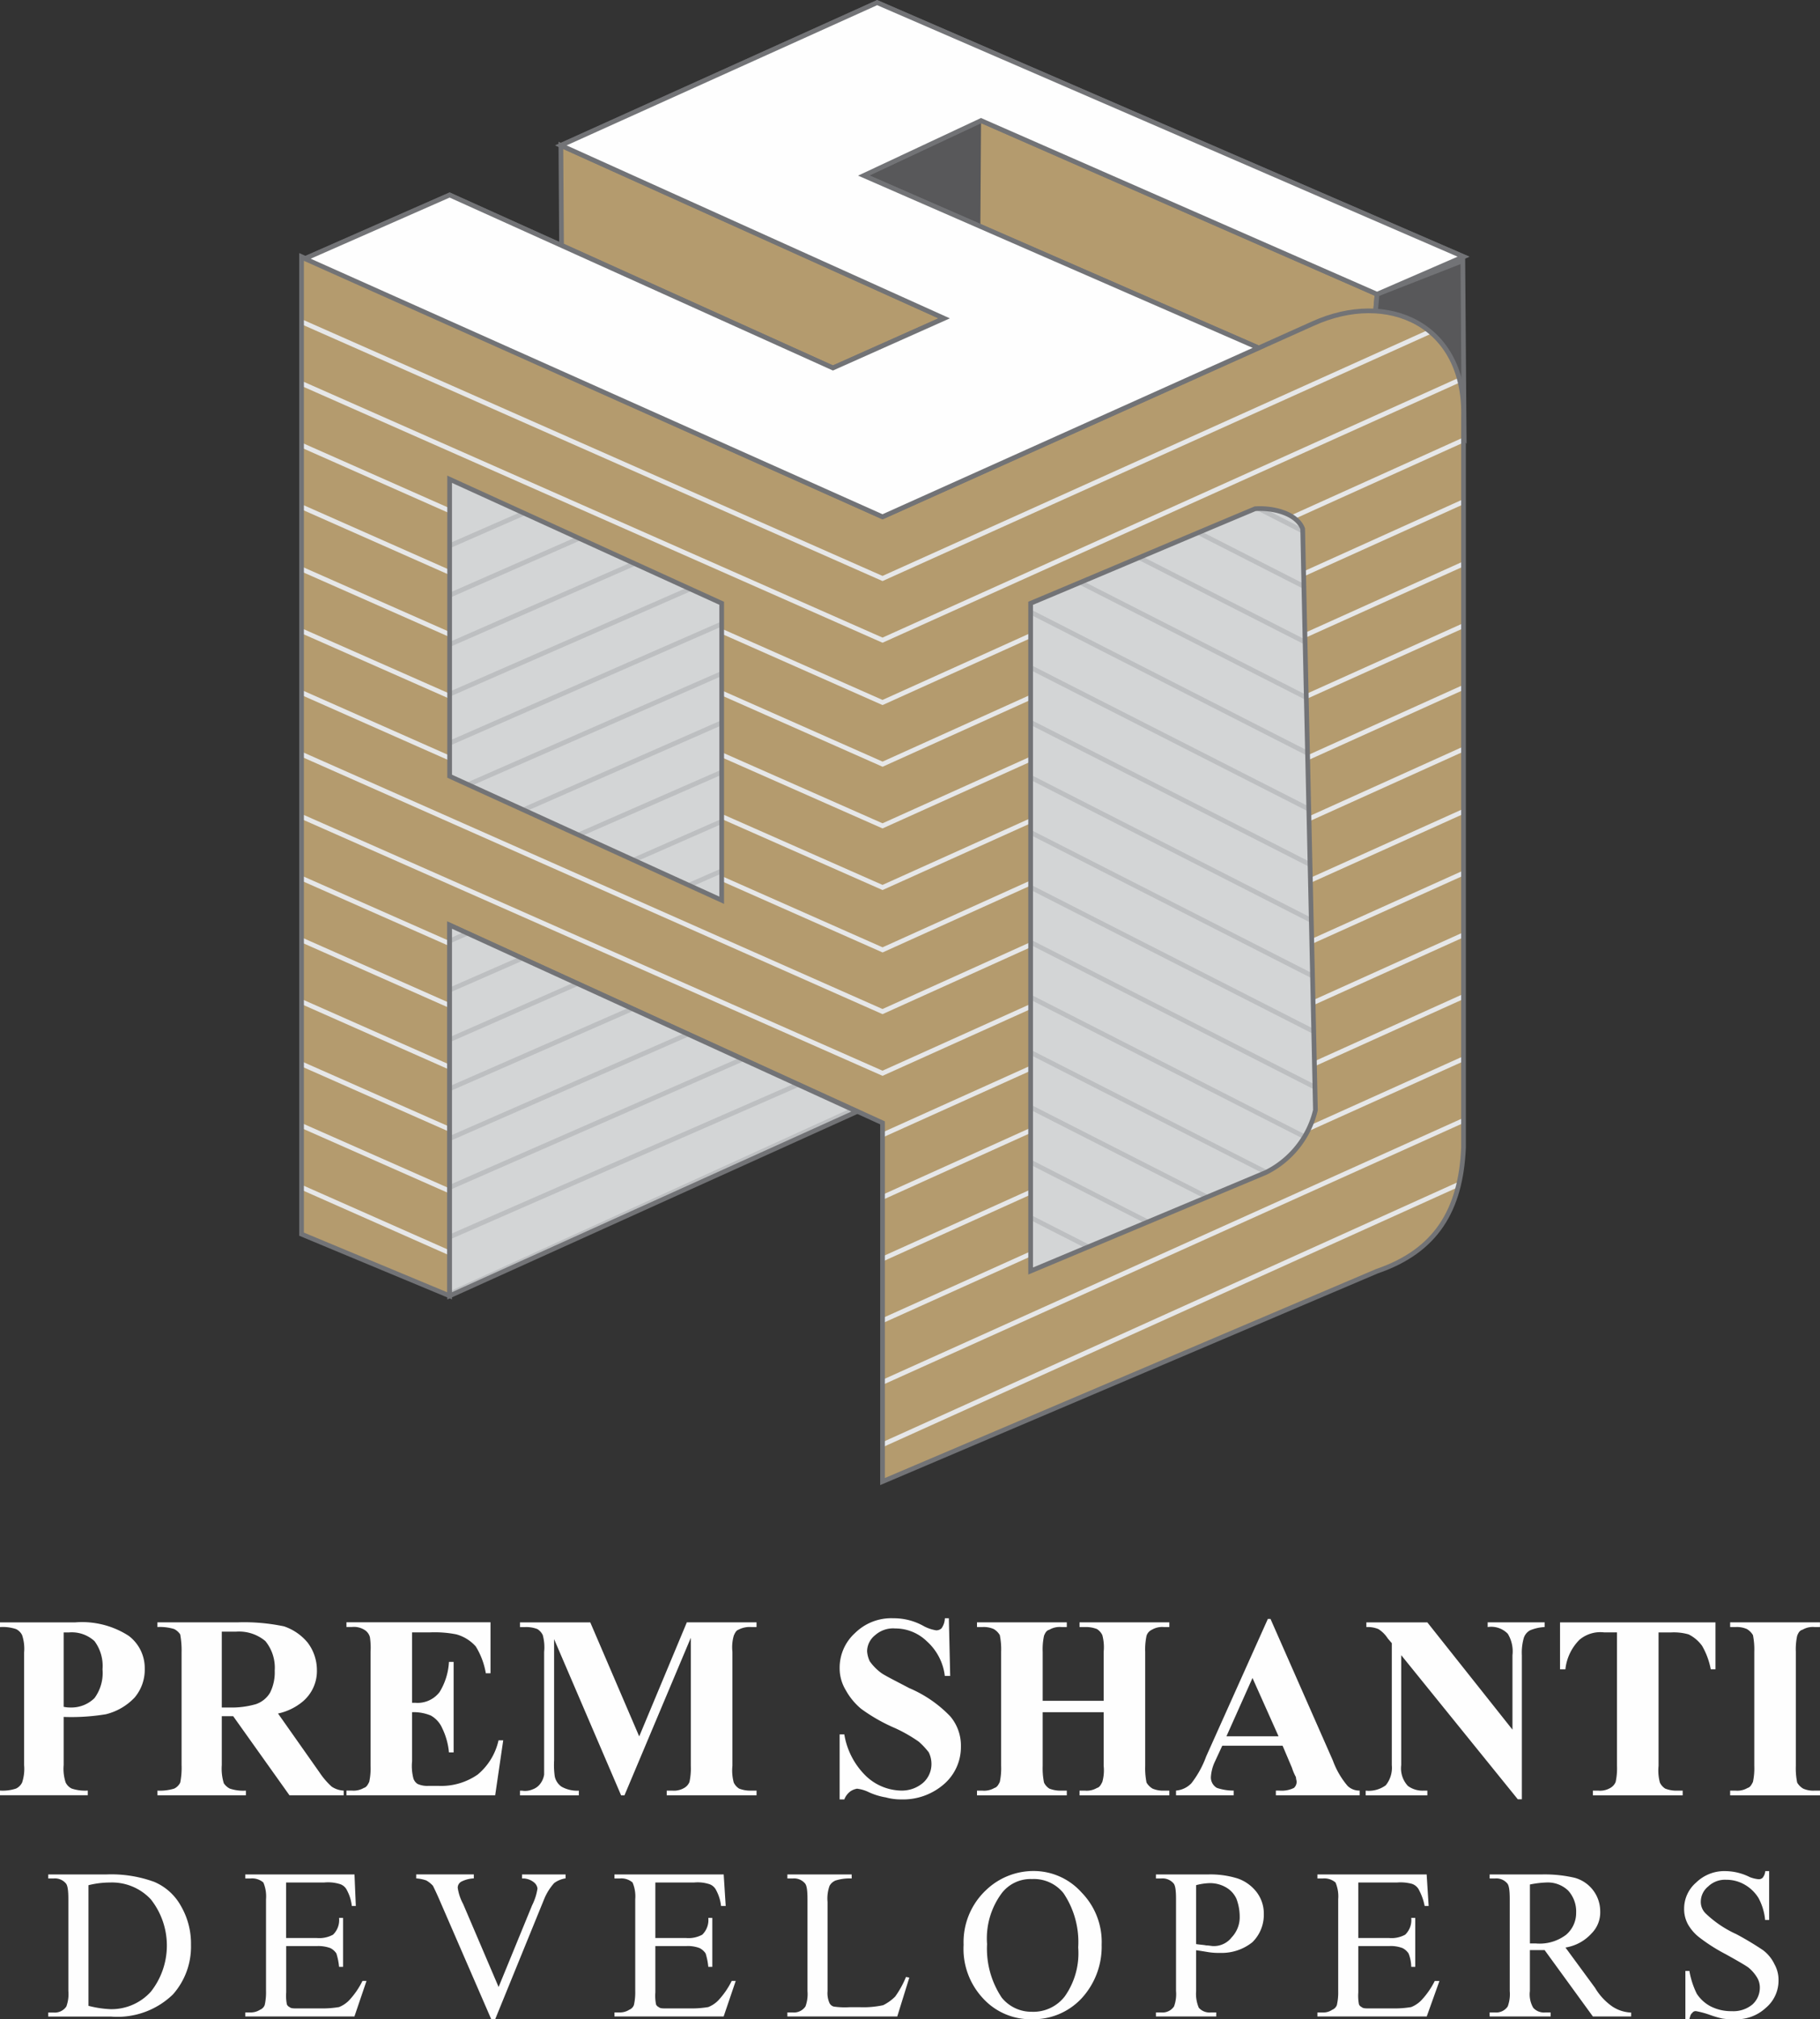
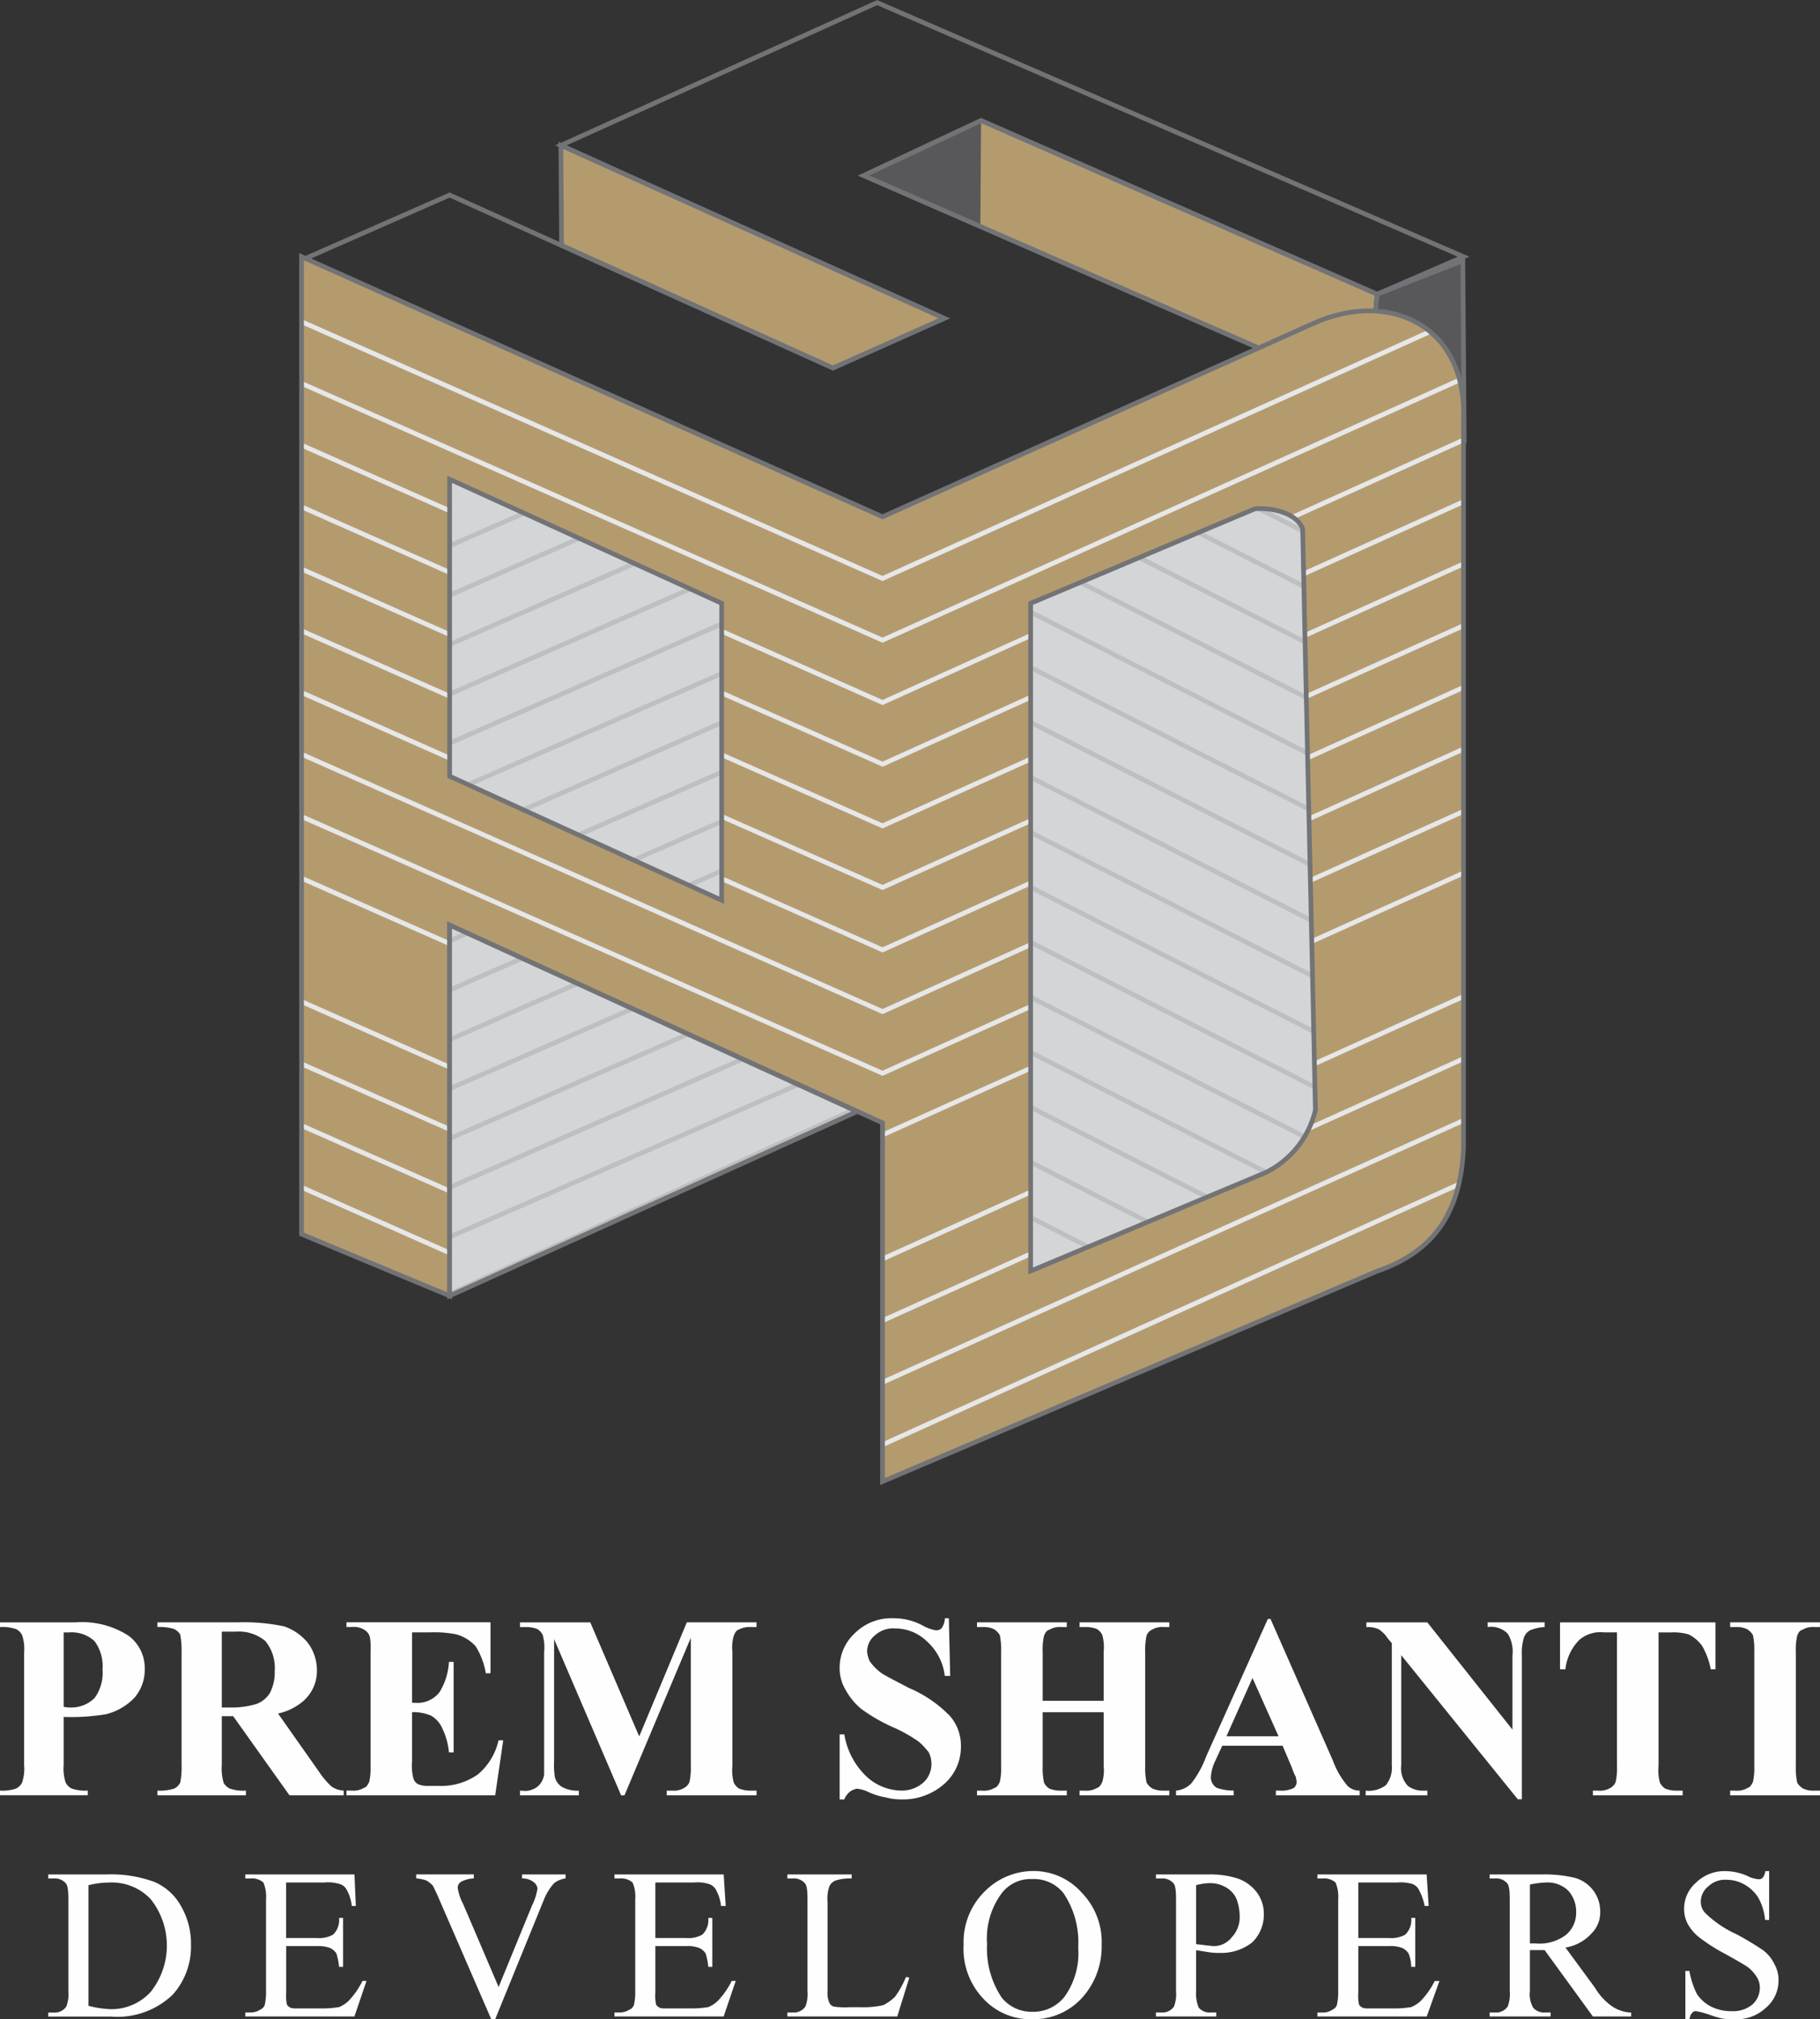
<svg xmlns="http://www.w3.org/2000/svg" width="104.742" height="116.152" viewBox="0 0 104.742 116.152">
  <rect x="0" y="0" width="104.742" height="116.152" fill="#333333" stroke="none" />
  <defs>
    <clipPath id="clip-path">
      <path id="Path_6" data-name="Path 6" d="M80.054,31.859l6.671-1.349.155-1.736L64.088,18.786l-6.749,3.162,22.715,9.911Z" clip-rule="evenodd" />
    </clipPath>
    <clipPath id="clip-path-2">
      <path id="Path_11" data-name="Path 11" d="M33.506,86.39l-8.523-3.548V26.615L58.419,41.578,83.177,30.471c4.32-1.967,8.832.039,8.678,5.4v42c-.155,3.587-1.582,5.939-4.975,7.1L58.419,97.073V76.44L33.506,65.064V86.39Z" clip-rule="evenodd" />
    </clipPath>
    <clipPath id="clip-path-3">
      <path id="Path_14" data-name="Path 14" d="M49.163,46.553,33.506,39.418V56.5l15.657,7.135V46.553ZM33.506,65.064V86.39l23.447-10.6Z" clip-rule="evenodd" />
    </clipPath>
    <clipPath id="clip-path-4">
      <path id="Path_17" data-name="Path 17" d="M66.942,84.963V46.553c4.512-1.89,8.407-3.548,12.919-5.438,1.118-.077,2.43.308,2.738,1.157.231,11.145.5,22.29.733,33.436a5.4,5.4,0,0,1-2.854,3.586L66.942,84.963Z" clip-rule="evenodd" />
    </clipPath>
  </defs>
  <g id="Group_1" data-name="Group 1" transform="translate(-7.629 -11.85)">
    <path id="Path_3" data-name="Path 3" d="M11.293,110.609v2.776a2.5,2.5,0,0,0,.115,1,.758.758,0,0,0,.347.347,2.412,2.412,0,0,0,.926.116v.27H7.629v-.27a2.4,2.4,0,0,0,.925-.116.76.76,0,0,0,.348-.347,2.5,2.5,0,0,0,.115-1v-6.478a2.5,2.5,0,0,0-.115-1,.76.76,0,0,0-.348-.347,2.4,2.4,0,0,0-.925-.116v-.27h4.319a4.952,4.952,0,0,1,3.085.771,2.322,2.322,0,0,1,.926,1.89,2.479,2.479,0,0,1-.579,1.658,3.387,3.387,0,0,1-1.658.965,12.171,12.171,0,0,1-2.429.154Zm0-4.859v4.28a1.743,1.743,0,0,0,.385.039,1.891,1.891,0,0,0,1.389-.54,2.437,2.437,0,0,0,.462-1.658,2.392,2.392,0,0,0-.462-1.62,1.937,1.937,0,0,0-1.466-.5h-.308Zm9.1,4.82v2.815a2.858,2.858,0,0,0,.116,1.042.907.907,0,0,0,.347.308,2.4,2.4,0,0,0,.925.116v.27h-5.09v-.27a2.8,2.8,0,0,0,.964-.116.758.758,0,0,0,.347-.347,4.341,4.341,0,0,0,.077-1v-6.478A5.1,5.1,0,0,0,18,105.865a.915.915,0,0,0-.347-.308,2.8,2.8,0,0,0-.964-.116v-.27h4.627a11.143,11.143,0,0,1,2.661.232,3.027,3.027,0,0,1,1.35.925,2.614,2.614,0,0,1,.54,1.581,2.292,2.292,0,0,1-.81,1.813,3.3,3.3,0,0,1-1.427.694l2.391,3.394a4.3,4.3,0,0,0,.695.81,1.357,1.357,0,0,0,.694.231v.27H24.289l-3.24-4.551h-.655Zm0-4.859v4.358h.424a5,5,0,0,0,1.543-.193,1.513,1.513,0,0,0,.81-.656,2.6,2.6,0,0,0,.269-1.272,2.42,2.42,0,0,0-.539-1.7,2.356,2.356,0,0,0-1.7-.54h-.81Zm10.952.039V109.8h.193a1.592,1.592,0,0,0,1.388-.617,3.682,3.682,0,0,0,.54-1.735h.27v5.206h-.27a3.985,3.985,0,0,0-.385-1.389,1.545,1.545,0,0,0-.656-.732,2.566,2.566,0,0,0-1.08-.193v2.815a2.815,2.815,0,0,0,.077,1,.6.6,0,0,0,.232.308,1.352,1.352,0,0,0,.617.116h.617a3.665,3.665,0,0,0,2.237-.656,3.572,3.572,0,0,0,1.195-1.966h.27l-.463,3.162H27.567v-.27h.308a1.168,1.168,0,0,0,.695-.154c.154-.039.231-.193.308-.347a3.7,3.7,0,0,0,.077-.926v-6.556a4.079,4.079,0,0,0-.038-.848.711.711,0,0,0-.27-.386,1.152,1.152,0,0,0-.772-.193h-.308v-.27h8.291V108.1h-.27a4.294,4.294,0,0,0-.578-1.542,2.324,2.324,0,0,0-1.118-.695,6.448,6.448,0,0,0-1.5-.115H31.346Zm13.074,5.977,2.738-6.556h4.011v.27H50.86a1.388,1.388,0,0,0-.733.154c-.115.039-.192.155-.27.347a2.428,2.428,0,0,0-.077.926v6.556a2.677,2.677,0,0,0,.077.964.836.836,0,0,0,.309.347,1.737,1.737,0,0,0,.694.116h.309v.27H46v-.27h.308A1.168,1.168,0,0,0,47,114.7a.7.7,0,0,0,.308-.347,3.7,3.7,0,0,0,.077-.926v-7.366l-3.818,9.063h-.192l-3.857-8.986v6.981a4.692,4.692,0,0,0,.039.925.973.973,0,0,0,.385.579,1.843,1.843,0,0,0,1,.231v.27H37.555v-.27h.116a1.1,1.1,0,0,0,.617-.077.929.929,0,0,0,.424-.309,1.15,1.15,0,0,0,.232-.54v-7.057a2.645,2.645,0,0,0-.078-.964.831.831,0,0,0-.308-.347,1.737,1.737,0,0,0-.694-.116h-.309v-.27H41.6l2.815,6.556Zm17.817-6.787.077,3.316h-.309a3.175,3.175,0,0,0-1.041-2,2.6,2.6,0,0,0-1.812-.733,1.557,1.557,0,0,0-1.157.386,1.2,1.2,0,0,0-.463.925,1.621,1.621,0,0,0,.154.579,2.949,2.949,0,0,0,.694.694c.232.154.772.424,1.581.849a7.122,7.122,0,0,1,2.353,1.619,2.593,2.593,0,0,1,.617,1.736,2.821,2.821,0,0,1-.964,2.159,3.583,3.583,0,0,1-2.468.887,3.291,3.291,0,0,1-.887-.115,3.862,3.862,0,0,1-1.08-.347,2.141,2.141,0,0,0-.579-.155.991.991,0,0,0-.385.155,1.039,1.039,0,0,0-.347.462h-.27v-3.74h.27A4.3,4.3,0,0,0,57.455,114a3.015,3.015,0,0,0,2.005.848,1.875,1.875,0,0,0,1.311-.463,1.435,1.435,0,0,0,.463-1.041,1.508,1.508,0,0,0-.154-.694,4.2,4.2,0,0,0-.579-.617,8.594,8.594,0,0,0-1.349-.772,9.918,9.918,0,0,1-1.967-1.118,3.767,3.767,0,0,1-.887-1.08,2.42,2.42,0,0,1-.347-1.272,2.689,2.689,0,0,1,.887-2.006,2.964,2.964,0,0,1,2.2-.848,3.5,3.5,0,0,1,1.774.463,2.27,2.27,0,0,0,.694.231.441.441,0,0,0,.309-.116,1.076,1.076,0,0,0,.192-.578h.232Zm5.4,5.4v3.085a4.108,4.108,0,0,0,.077.964.832.832,0,0,0,.308.347,1.739,1.739,0,0,0,.695.116h.308v.27H63.856v-.27h.309a1.163,1.163,0,0,0,.694-.154c.154-.039.232-.193.309-.347a3.751,3.751,0,0,0,.077-.926v-6.556a4.167,4.167,0,0,0-.077-.964.988.988,0,0,0-.347-.347,1.426,1.426,0,0,0-.656-.116h-.309v-.27h5.168v.27h-.308a1.168,1.168,0,0,0-.695.154c-.154.039-.231.155-.308.347a3.7,3.7,0,0,0-.077.926v2.815h3.509v-2.815a2.677,2.677,0,0,0-.077-.964.831.831,0,0,0-.308-.347,1.739,1.739,0,0,0-.695-.116h-.308v-.27h5.168v.27h-.309a1.165,1.165,0,0,0-.694.154.567.567,0,0,0-.309.347,3.751,3.751,0,0,0-.077.926v6.556a4.167,4.167,0,0,0,.077.964.988.988,0,0,0,.347.347,1.542,1.542,0,0,0,.656.116h.309v.27H69.757v-.27h.308a1.168,1.168,0,0,0,.695-.154c.154-.039.231-.193.308-.347a2.428,2.428,0,0,0,.077-.926v-3.085Zm13.806,1.928H77.971l-.463,1a2.446,2.446,0,0,0-.192.81.694.694,0,0,0,.347.617,2.975,2.975,0,0,0,.964.154v.27H75.31v-.27a1.385,1.385,0,0,0,.887-.424,5.731,5.731,0,0,0,.849-1.543l3.548-7.906h.154l3.586,8.138a4.776,4.776,0,0,0,.849,1.465.958.958,0,0,0,.694.27v.27H81.056v-.27h.193a1.586,1.586,0,0,0,.849-.154.489.489,0,0,0,.154-.347c0-.078-.039-.155-.039-.27a2.957,2.957,0,0,1-.231-.54l-.54-1.273Zm-.231-.54-1.5-3.355-1.5,3.355h3.008Zm8.561-6.556,4.9,6.171v-4.281a1.939,1.939,0,0,0-.27-1.234,1.329,1.329,0,0,0-1.157-.386v-.27h3.278v.27a2.494,2.494,0,0,0-.848.193.776.776,0,0,0-.348.424,3.072,3.072,0,0,0-.115,1v8.291h-.232l-6.71-8.291v6.324a1.486,1.486,0,0,0,.386,1.2,1.422,1.422,0,0,0,.887.27h.231v.27H86.224v-.27a1.661,1.661,0,0,0,1.157-.309,1.6,1.6,0,0,0,.347-1.157v-7.018l-.231-.27a1.76,1.76,0,0,0-.54-.54,1.613,1.613,0,0,0-.694-.116v-.27h3.509Zm16.583,0v2.7h-.27a4.309,4.309,0,0,0-.5-1.35,2.132,2.132,0,0,0-.772-.656,3.064,3.064,0,0,0-1-.115h-.733v7.674a2.677,2.677,0,0,0,.077.964.829.829,0,0,0,.309.347,1.73,1.73,0,0,0,.694.116h.308v.27H99.3v-.27h.308a1.163,1.163,0,0,0,.694-.154.7.7,0,0,0,.309-.347,3.751,3.751,0,0,0,.077-.926V105.75h-.733a1.863,1.863,0,0,0-1.427.424,2.824,2.824,0,0,0-.81,1.7h-.308v-2.7h8.947Zm6.016,9.68v.27H107.2v-.27h.309a1.165,1.165,0,0,0,.694-.154c.154-.039.231-.193.309-.347a3.751,3.751,0,0,0,.077-.926v-6.556a4.167,4.167,0,0,0-.077-.964,1,1,0,0,0-.347-.347,1.429,1.429,0,0,0-.656-.116H107.2v-.27h5.168v.27h-.308a1.168,1.168,0,0,0-.695.154c-.154.039-.231.155-.308.347a3.7,3.7,0,0,0-.077.926v6.556a4.108,4.108,0,0,0,.077.964.971.971,0,0,0,.347.347,1.424,1.424,0,0,0,.656.116Z" fill="#fefefe" />
    <path id="Path_4" data-name="Path 4" d="M25.176,26.73l8.33-3.663,22.059,9.949,6.4-2.854L39.908,20.213,58.11,12,91.855,26.615,86.88,28.774,64.088,18.786l-6.749,3.162,22.715,9.911" fill="none" stroke="#727376" stroke-width="0.27" fill-rule="evenodd" />
    <path id="Path_5" data-name="Path 5" d="M80.054,31.859l6.671-1.349.155-1.736L64.088,18.786l-6.749,3.162,22.715,9.911Z" fill="#58585a" fill-rule="evenodd" />
    <g id="Group_6" data-name="Group 6">
      <g id="Group_5" data-name="Group 5" clip-path="url(#clip-path)">
        <g id="Group_4" data-name="Group 4">
          <path id="_1" d="M80.054,31.859l6.671-1.349.155-1.736L64.088,18.786l-.039,6.093,16,6.98Z" fill="#b49b6e" fill-rule="evenodd" />
        </g>
      </g>
    </g>
    <path id="Path_7" data-name="Path 7" d="M80.054,31.859l6.671-1.349.155-1.736L64.088,18.786l-6.749,3.162,22.715,9.911Z" fill="none" stroke="#727376" stroke-width="0.27" fill-rule="evenodd" />
    <path id="Path_8" data-name="Path 8" d="M39.946,25.959l15.619,7.057,6.4-2.854L39.908,20.213l.038,5.746Z" fill="#b49b6e" stroke="#727376" stroke-width="0.27" fill-rule="evenodd" />
    <path id="Path_9" data-name="Path 9" d="M86.725,30.51l.155-1.736,4.936-1.928.077,10.142L86.725,30.51Z" fill="#58585a" stroke="#727376" stroke-width="0.27" fill-rule="evenodd" />
    <path id="Path_10" data-name="Path 10" d="M33.506,86.39l-8.523-3.548V26.615L58.419,41.578,83.177,30.471c4.32-1.967,8.832.039,8.678,5.4v42c-.155,3.587-1.582,5.939-4.975,7.1L58.419,97.073V76.44L33.506,65.064V86.39Z" fill="#b49b6e" fill-rule="evenodd" />
    <g id="Group_9" data-name="Group 9">
      <g id="Group_8" data-name="Group 8" clip-path="url(#clip-path-2)">
        <g id="Group_7" data-name="Group 7">
-           <path id="_11" d="M21.4,28.774,58.419,45.126,94.708,28.774M21.4,32.322,58.419,48.674,94.708,32.322M21.4,35.87,58.419,52.26,94.708,35.87M21.4,39.418l37.022,16.39,36.289-16.39M21.4,43,58.419,59.356,94.708,43M21.4,46.553,58.419,62.9,94.708,46.553M21.4,50.1l37.022,16.39L94.708,50.1M21.4,53.648,58.419,70.039,94.708,53.648M21.4,57.235,58.419,73.587,94.708,57.235M21.4,60.783,58.419,77.135,94.708,60.783M21.4,64.331l37.022,16.39,36.289-16.39M21.4,67.879l37.022,16.39,36.289-16.39M21.4,71.465,58.419,87.817,94.708,71.465M21.4,75.013,58.419,91.365,94.708,75.013M21.4,78.561l37.022,16.39,36.289-16.39" fill="none" stroke="#e6e7e8" stroke-width="0.27" fill-rule="evenodd" />
+           <path id="_11" d="M21.4,28.774,58.419,45.126,94.708,28.774M21.4,32.322,58.419,48.674,94.708,32.322M21.4,35.87,58.419,52.26,94.708,35.87M21.4,39.418l37.022,16.39,36.289-16.39M21.4,43,58.419,59.356,94.708,43M21.4,46.553,58.419,62.9,94.708,46.553M21.4,50.1l37.022,16.39L94.708,50.1M21.4,53.648,58.419,70.039,94.708,53.648M21.4,57.235,58.419,73.587,94.708,57.235M21.4,60.783,58.419,77.135,94.708,60.783l37.022,16.39,36.289-16.39M21.4,67.879l37.022,16.39,36.289-16.39M21.4,71.465,58.419,87.817,94.708,71.465M21.4,75.013,58.419,91.365,94.708,75.013M21.4,78.561l37.022,16.39,36.289-16.39" fill="none" stroke="#e6e7e8" stroke-width="0.27" fill-rule="evenodd" />
        </g>
      </g>
    </g>
    <path id="Path_12" data-name="Path 12" d="M33.506,86.39l-8.523-3.548V26.615L58.419,41.578,83.177,30.471c4.32-1.967,8.832.039,8.678,5.4v42c-.155,3.587-1.582,5.939-4.975,7.1L58.419,97.073V76.44L33.506,65.064V86.39Z" fill="none" stroke="#727376" stroke-width="0.27" fill-rule="evenodd" />
    <path id="Path_13" data-name="Path 13" d="M49.163,46.553,33.506,39.418V56.5l15.657,7.135V46.553ZM33.506,65.064V86.39l23.447-10.6Z" fill="#d3d5d6" fill-rule="evenodd" />
    <g id="Group_12" data-name="Group 12">
      <g id="Group_11" data-name="Group 11" clip-path="url(#clip-path-3)">
        <g id="Group_10" data-name="Group 10">
          <path id="_12" d="M17.849,50.1l30.119-13.19M18.581,52.646,48.7,39.418M19.275,55.153,49.4,41.963M19.97,57.7,50.127,44.509M20.7,60.205l30.12-13.19M21.4,62.75,51.516,49.561M22.129,65.3,52.248,52.067M22.823,67.8l30.12-13.189M23.556,70.347,53.675,57.119M24.25,72.854,54.37,59.665M24.983,75.4,55.1,62.171M25.677,77.906,55.8,64.717M26.41,80.451,56.529,67.262M27.1,82.958,57.223,69.769M27.8,85.5,57.956,72.314M28.531,88.55,58.65,74.821" fill="none" stroke="#bdbfc1" stroke-width="0.27" fill-rule="evenodd" />
        </g>
      </g>
    </g>
    <path id="Path_15" data-name="Path 15" d="M49.163,46.553,33.506,39.418V56.5l15.657,7.135V46.553ZM33.506,65.064V86.39l23.447-10.6Z" fill="none" stroke="#727376" stroke-width="0.27" fill-rule="evenodd" />
    <path id="Path_16" data-name="Path 16" d="M66.942,84.963V46.553c4.512-1.89,8.407-3.548,12.919-5.438,1.118-.077,2.43.308,2.738,1.157.231,11.145.5,22.29.733,33.436a5.4,5.4,0,0,1-2.854,3.586L66.942,84.963Z" fill="#d3d5d6" fill-rule="evenodd" />
    <g id="Group_15" data-name="Group 15">
      <g id="Group_14" data-name="Group 14" clip-path="url(#clip-path-4)">
        <g id="Group_13" data-name="Group 13">
          <path id="_13" d="M48.623,66.221l48.052,24.45M54.022,56.309,102.036,80.76M45.962,71.2l48.014,24.45m-42.653-34.4L99.375,85.734m-44-31.893,48.013,24.45m-41.3-36.868L110.1,65.874M58.033,48.866l48.052,24.451M52.673,58.778l48.052,24.488M49.973,63.752,98.025,88.2M47.312,68.689,95.325,93.177M60.733,43.892,108.785,68.38M63.432,38.955l48.014,24.45m-46.7-26.956L112.8,60.937m-56.112-9.6,48.052,24.488M59.383,46.4l48.052,24.45M66.093,33.98l48.052,24.489" fill="none" stroke="#bdbfc1" stroke-width="0.27" fill-rule="evenodd" />
        </g>
      </g>
    </g>
    <path id="Path_18" data-name="Path 18" d="M66.942,84.963V46.553c4.512-1.89,8.407-3.548,12.919-5.438,1.118-.077,2.43.308,2.738,1.157.231,11.145.5,22.29.733,33.436a5.4,5.4,0,0,1-2.854,3.586L66.942,84.963Z" fill="none" stroke="#727376" stroke-width="0.27" fill-rule="evenodd" />
    <path id="Path_19" data-name="Path 19" d="M10.406,127.847v-.231h.308a.8.8,0,0,0,.733-.347,2.052,2.052,0,0,0,.116-.887V121.1c0-.5-.039-.809-.155-.925a.823.823,0,0,0-.694-.27h-.308v-.231h3.316a7.208,7.208,0,0,1,2.777.424,3.16,3.16,0,0,1,1.542,1.388,4.293,4.293,0,0,1,.579,2.237,4.135,4.135,0,0,1-1.041,2.854,4.585,4.585,0,0,1-3.548,1.272Zm2.313-.617a6,6,0,0,0,1.273.193,3.061,3.061,0,0,0,2.314-1,4.286,4.286,0,0,0,0-5.322,3.057,3.057,0,0,0-2.352-.964,5.113,5.113,0,0,0-1.235.155Zm11.377-7.1v3.2H25.87a1.645,1.645,0,0,0,.926-.193,1.173,1.173,0,0,0,.347-.964h.231v2.816h-.231a3.653,3.653,0,0,0-.155-.772.907.907,0,0,0-.347-.308,2.024,2.024,0,0,0-.771-.116H24.1v2.661a2.562,2.562,0,0,0,.039.694.3.3,0,0,0,.154.154c.077.078.231.078.463.078H26.14a5.781,5.781,0,0,0,1-.078,1.676,1.676,0,0,0,.578-.385,4.621,4.621,0,0,0,.771-1.119h.232l-.694,2.044H21.744v-.231h.308a.97.97,0,0,0,.54-.154.47.47,0,0,0,.27-.27,3.243,3.243,0,0,0,.077-.81V121.1a2.042,2.042,0,0,0-.154-.964.983.983,0,0,0-.733-.231h-.308v-.231H28.03l.077,1.812h-.232a2.4,2.4,0,0,0-.27-.887.679.679,0,0,0-.462-.386,2.29,2.29,0,0,0-.849-.077H24.1Zm16.082-.462v.231a1.466,1.466,0,0,0-.656.27,3.183,3.183,0,0,0-.578.925L36.128,128H35.9l-3.047-7.019c-.154-.347-.27-.579-.308-.656a1.51,1.51,0,0,0-.386-.308,2.164,2.164,0,0,0-.578-.116v-.231h3.316v.231a1.719,1.719,0,0,0-.732.193.4.4,0,0,0-.193.347,2.766,2.766,0,0,0,.308.925l2.044,4.782,1.928-4.7a3.209,3.209,0,0,0,.309-.965.534.534,0,0,0-.193-.347,1.017,1.017,0,0,0-.578-.231h-.116v-.231h2.507Zm5.167.462v3.2h1.774a1.643,1.643,0,0,0,.926-.193,1.173,1.173,0,0,0,.347-.964h.231v2.816h-.231a3.742,3.742,0,0,0-.154-.772.915.915,0,0,0-.347-.308,1.9,1.9,0,0,0-.772-.116H45.345v2.661a2.562,2.562,0,0,0,.039.694.3.3,0,0,0,.154.154c.077.078.232.078.463.078h1.388a5.771,5.771,0,0,0,1-.078,1.666,1.666,0,0,0,.578-.385,4.649,4.649,0,0,0,.772-1.119h.231l-.694,2.044H42.993v-.231H43.3a.97.97,0,0,0,.54-.154.467.467,0,0,0,.27-.27,3.243,3.243,0,0,0,.077-.81V121.1a2.042,2.042,0,0,0-.154-.964.983.983,0,0,0-.733-.231h-.308v-.231h6.286l.116,1.812h-.27a2.416,2.416,0,0,0-.27-.887.681.681,0,0,0-.463-.386,2.163,2.163,0,0,0-.81-.077H45.345Zm14.424,5.438.192.039-.694,2.236H52.943v-.231h.308a.8.8,0,0,0,.733-.347,2.052,2.052,0,0,0,.116-.887V121.1c0-.5-.039-.809-.155-.925a.823.823,0,0,0-.694-.27h-.308v-.231h3.7v.231a2.7,2.7,0,0,0-.926.116.694.694,0,0,0-.347.308,2.158,2.158,0,0,0-.115.926v5.129a1.4,1.4,0,0,0,.115.694.4.4,0,0,0,.232.193,4.329,4.329,0,0,0,.925.038h.579a5.363,5.363,0,0,0,1.349-.115,2.614,2.614,0,0,0,.695-.5A5.585,5.585,0,0,0,59.769,125.572Zm7.366-6.093a3.7,3.7,0,0,1,2.738,1.234,4.07,4.07,0,0,1,1.157,3.008,4.379,4.379,0,0,1-1.157,3.085,3.789,3.789,0,0,1-2.854,1.2,3.7,3.7,0,0,1-2.815-1.2,4.162,4.162,0,0,1-1.119-3.085,4.1,4.1,0,0,1,1.311-3.162,3.947,3.947,0,0,1,2.739-1.08Zm-.116.463a2.089,2.089,0,0,0-1.736.809,4.363,4.363,0,0,0-.848,2.931,5.065,5.065,0,0,0,.848,3.086,2.2,2.2,0,0,0,1.736.809,2.282,2.282,0,0,0,1.889-.887,4.3,4.3,0,0,0,.772-2.815,5.032,5.032,0,0,0-.849-3.124,2.185,2.185,0,0,0-1.812-.809Zm9.448,4.087v2.353a2.038,2.038,0,0,0,.154.964.827.827,0,0,0,.695.27h.308v.231H74.153v-.231h.309a.8.8,0,0,0,.733-.347,2.058,2.058,0,0,0,.115-.887V121.1c0-.5-.038-.809-.154-.925a.825.825,0,0,0-.694-.27h-.309v-.231h2.97a5.237,5.237,0,0,1,1.735.231,2.345,2.345,0,0,1,1.08.771,2.024,2.024,0,0,1,.424,1.273,2.211,2.211,0,0,1-.655,1.62,2.819,2.819,0,0,1-1.851.617,3.923,3.923,0,0,1-.656-.039c-.231-.038-.463-.077-.733-.116Zm0-.347c.232.039.386.039.579.077.154,0,.308.039.424.039a1.293,1.293,0,0,0,1.041-.5,1.688,1.688,0,0,0,.463-1.234,2.89,2.89,0,0,0-.193-1,1.457,1.457,0,0,0-.617-.656,1.833,1.833,0,0,0-.925-.231,3.353,3.353,0,0,0-.772.116Zm9.333-3.548v3.2h1.774a1.639,1.639,0,0,0,.925-.193,1.17,1.17,0,0,0,.348-.964h.231v2.816h-.231a2.168,2.168,0,0,0-.155-.772.915.915,0,0,0-.347-.308,1.9,1.9,0,0,0-.771-.116H85.8v2.661a2.628,2.628,0,0,0,.038.694.3.3,0,0,0,.155.154c.077.078.231.078.463.078h1.388a5.781,5.781,0,0,0,1-.078,1.685,1.685,0,0,0,.578-.385A4.65,4.65,0,0,0,90.2,125.8h.27l-.732,2.044H83.447v-.231h.309a.889.889,0,0,0,.54-.154.469.469,0,0,0,.27-.27,3.293,3.293,0,0,0,.077-.81V121.1a2.042,2.042,0,0,0-.154-.964.985.985,0,0,0-.733-.231h-.309v-.231h6.287l.115,1.812h-.231a3.192,3.192,0,0,0-.309-.887.7.7,0,0,0-.424-.386,2.521,2.521,0,0,0-.848-.077H85.8Zm15.7,7.713H99.3l-2.777-3.818h-.848v2.353a1.542,1.542,0,0,0,.192.964.827.827,0,0,0,.695.27h.308v.231H93.359v-.231h.308a.8.8,0,0,0,.733-.347,2.052,2.052,0,0,0,.116-.887V121.1c0-.5-.039-.809-.155-.925a.823.823,0,0,0-.694-.27h-.308v-.231h2.969a7.6,7.6,0,0,1,1.928.192,2,2,0,0,1,1.466,1.929,1.711,1.711,0,0,1-.5,1.272,2.557,2.557,0,0,1-1.5.81l1.7,2.314a3.45,3.45,0,0,0,1,1.08,2.108,2.108,0,0,0,1.08.347v.231Zm-5.823-4.2h.347a2.522,2.522,0,0,0,1.735-.5,1.645,1.645,0,0,0,.578-1.272,1.784,1.784,0,0,0-.462-1.273,1.692,1.692,0,0,0-1.234-.463,5.744,5.744,0,0,0-.964.116v3.394Zm13.767-4.165v2.815h-.231a3.31,3.31,0,0,0-.386-1.273,2.235,2.235,0,0,0-.81-.771,2.1,2.1,0,0,0-1.041-.27,1.4,1.4,0,0,0-1.041.386,1.136,1.136,0,0,0-.424.848.927.927,0,0,0,.27.694,6.32,6.32,0,0,0,1.774,1.2,17.389,17.389,0,0,1,1.542.925,2.192,2.192,0,0,1,.656.81,1.837,1.837,0,0,1,.231.926,2.042,2.042,0,0,1-.733,1.581A2.476,2.476,0,0,1,107.4,128a3.481,3.481,0,0,1-.655-.039,6.126,6.126,0,0,1-.772-.231,5.089,5.089,0,0,0-.732-.193.233.233,0,0,0-.232.116c-.077.038-.115.192-.154.347h-.231v-2.777h.231a4.745,4.745,0,0,0,.424,1.311,2.135,2.135,0,0,0,.81.733,2.583,2.583,0,0,0,1.2.27,1.716,1.716,0,0,0,1.195-.386,1.3,1.3,0,0,0,.424-.925,1.126,1.126,0,0,0-.154-.617,2.251,2.251,0,0,0-.5-.579c-.155-.116-.617-.386-1.312-.771a10.031,10.031,0,0,1-1.465-.926,2.558,2.558,0,0,1-.694-.771,1.837,1.837,0,0,1-.232-.926,1.978,1.978,0,0,1,.695-1.5,2.325,2.325,0,0,1,1.7-.655,3.2,3.2,0,0,1,1.389.347,1.893,1.893,0,0,0,.463.116.325.325,0,0,0,.27-.078.726.726,0,0,0,.154-.385h.231Z" fill="#fefefe" />
-     <path id="Path_20" data-name="Path 20" d="M25.176,26.73l8.33-3.663,22.059,9.949,6.4-2.854L39.908,20.213,58.11,12,91.855,26.615,86.88,28.774,64.088,18.786l-6.749,3.162,22.715,9.911L58.419,41.578,25.176,26.73Z" fill="#fefefe" stroke="#727376" stroke-width="0.27" fill-rule="evenodd" />
  </g>
</svg>